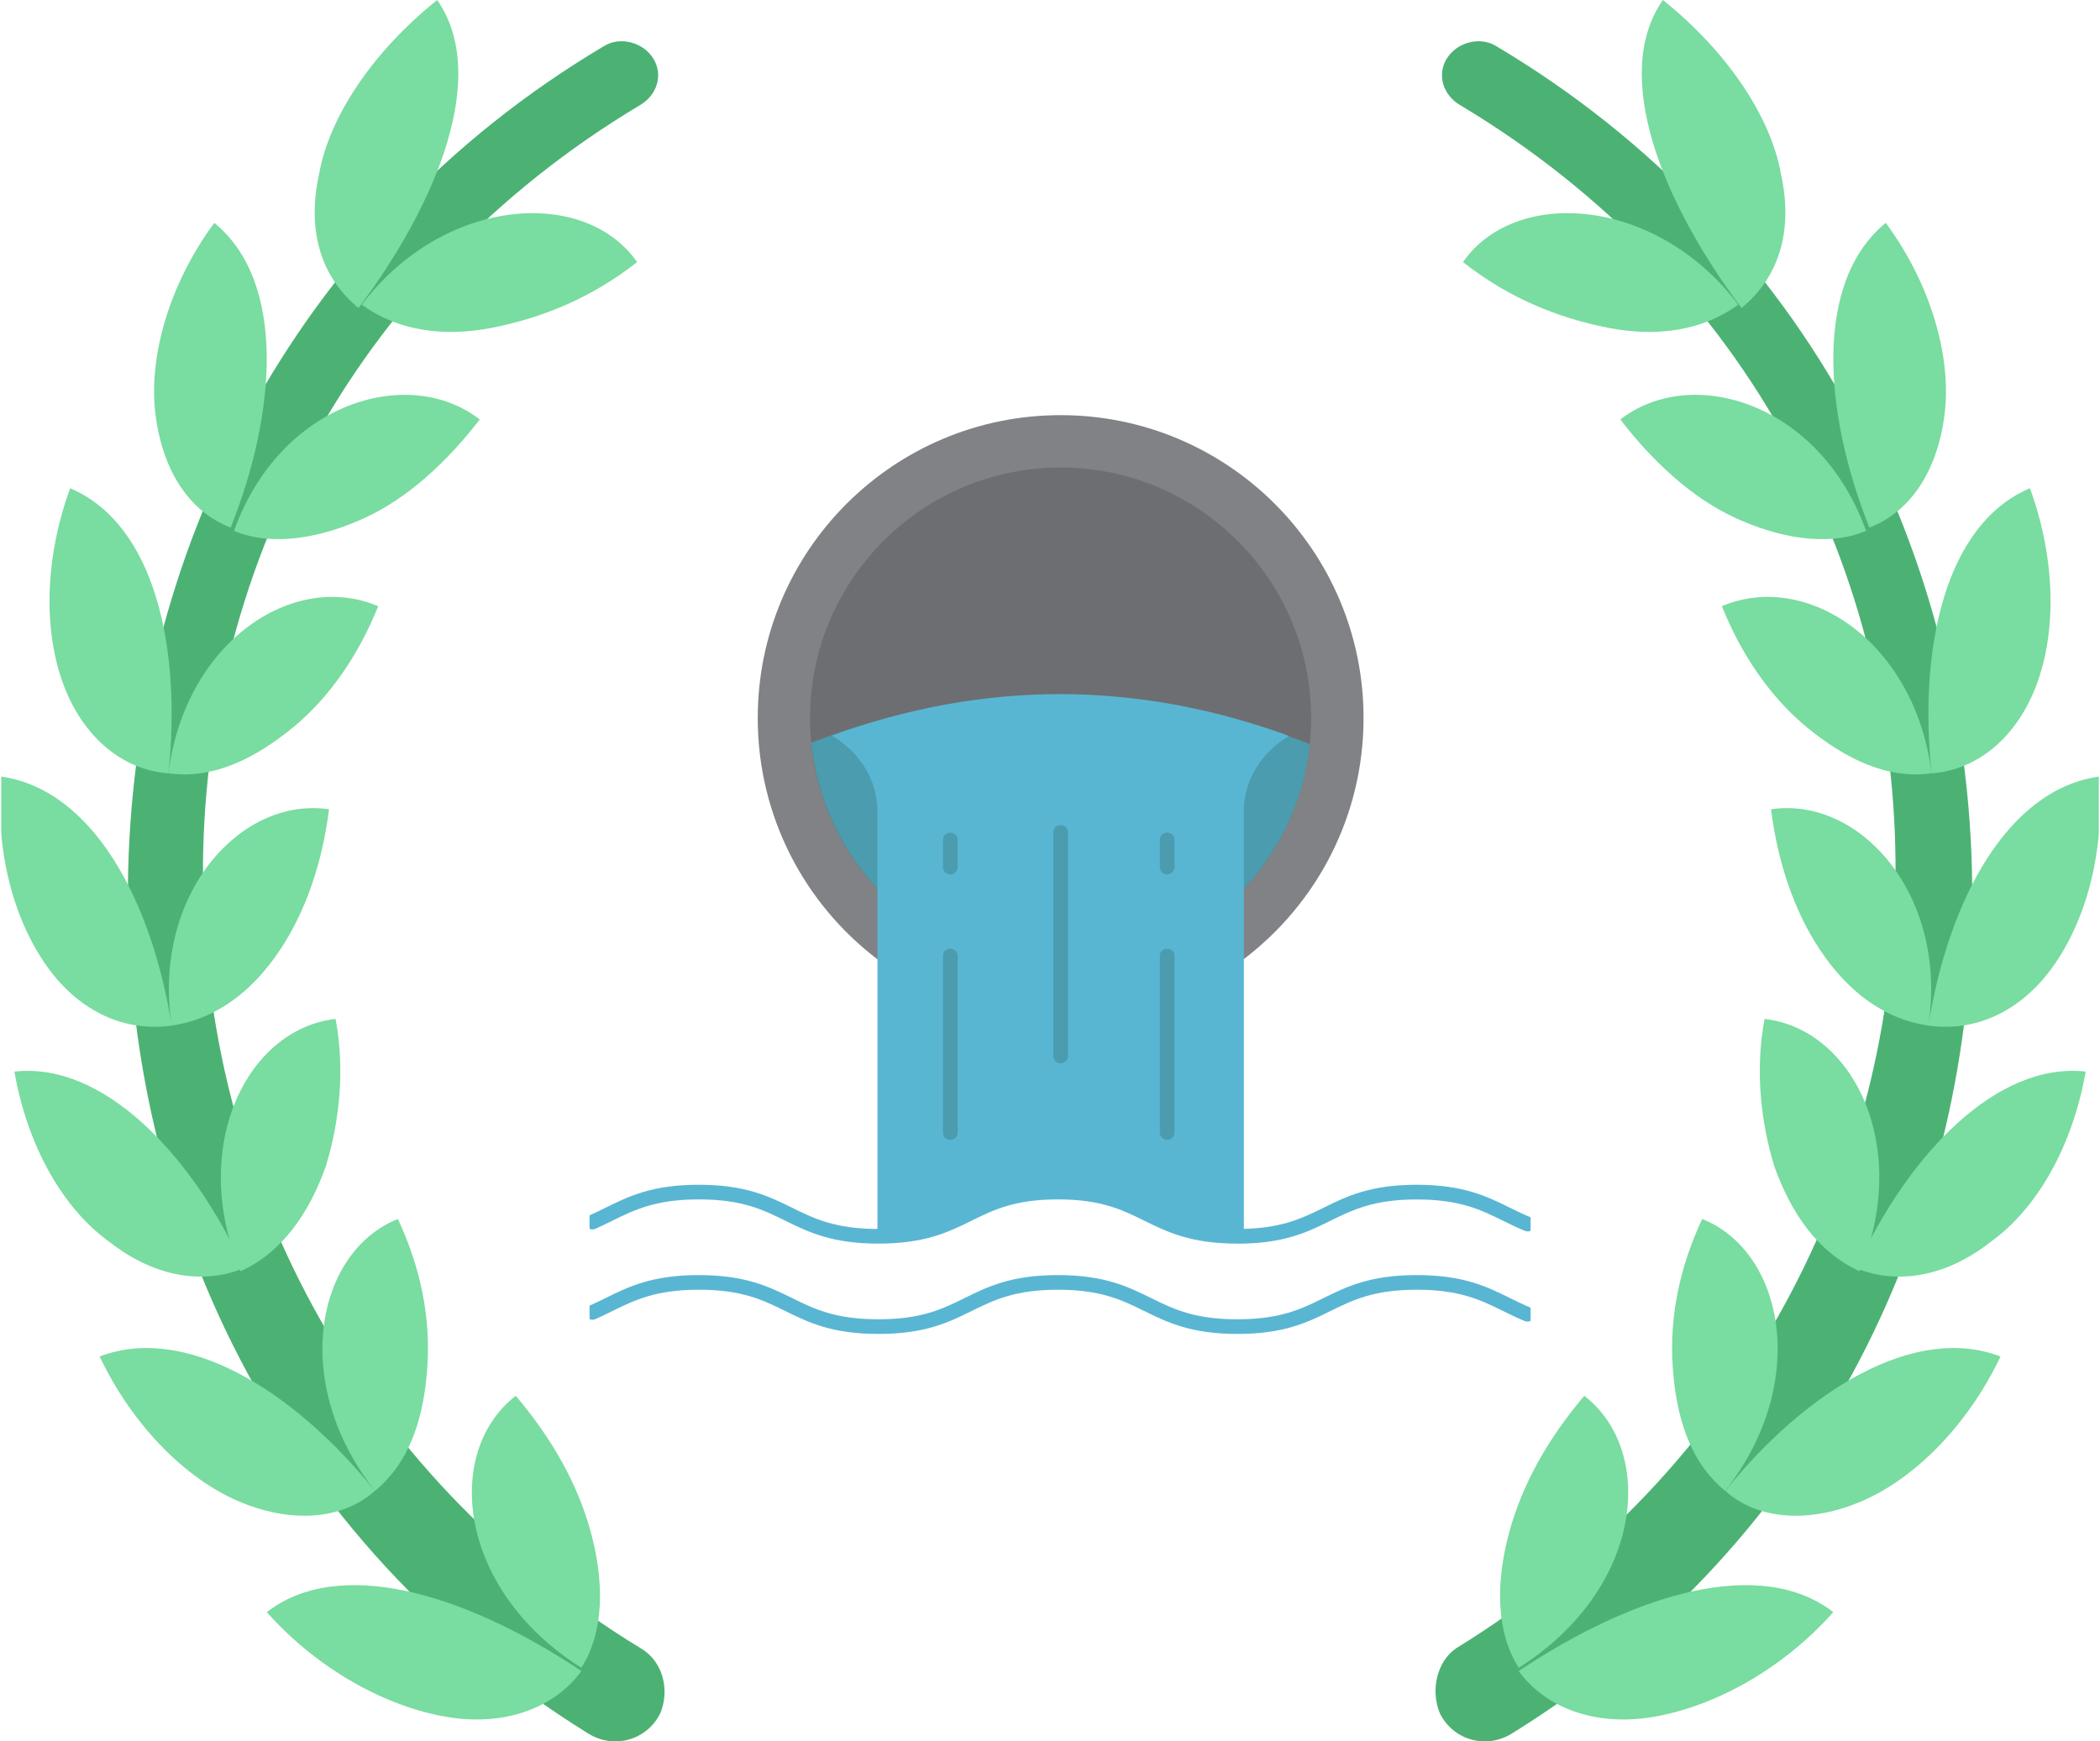
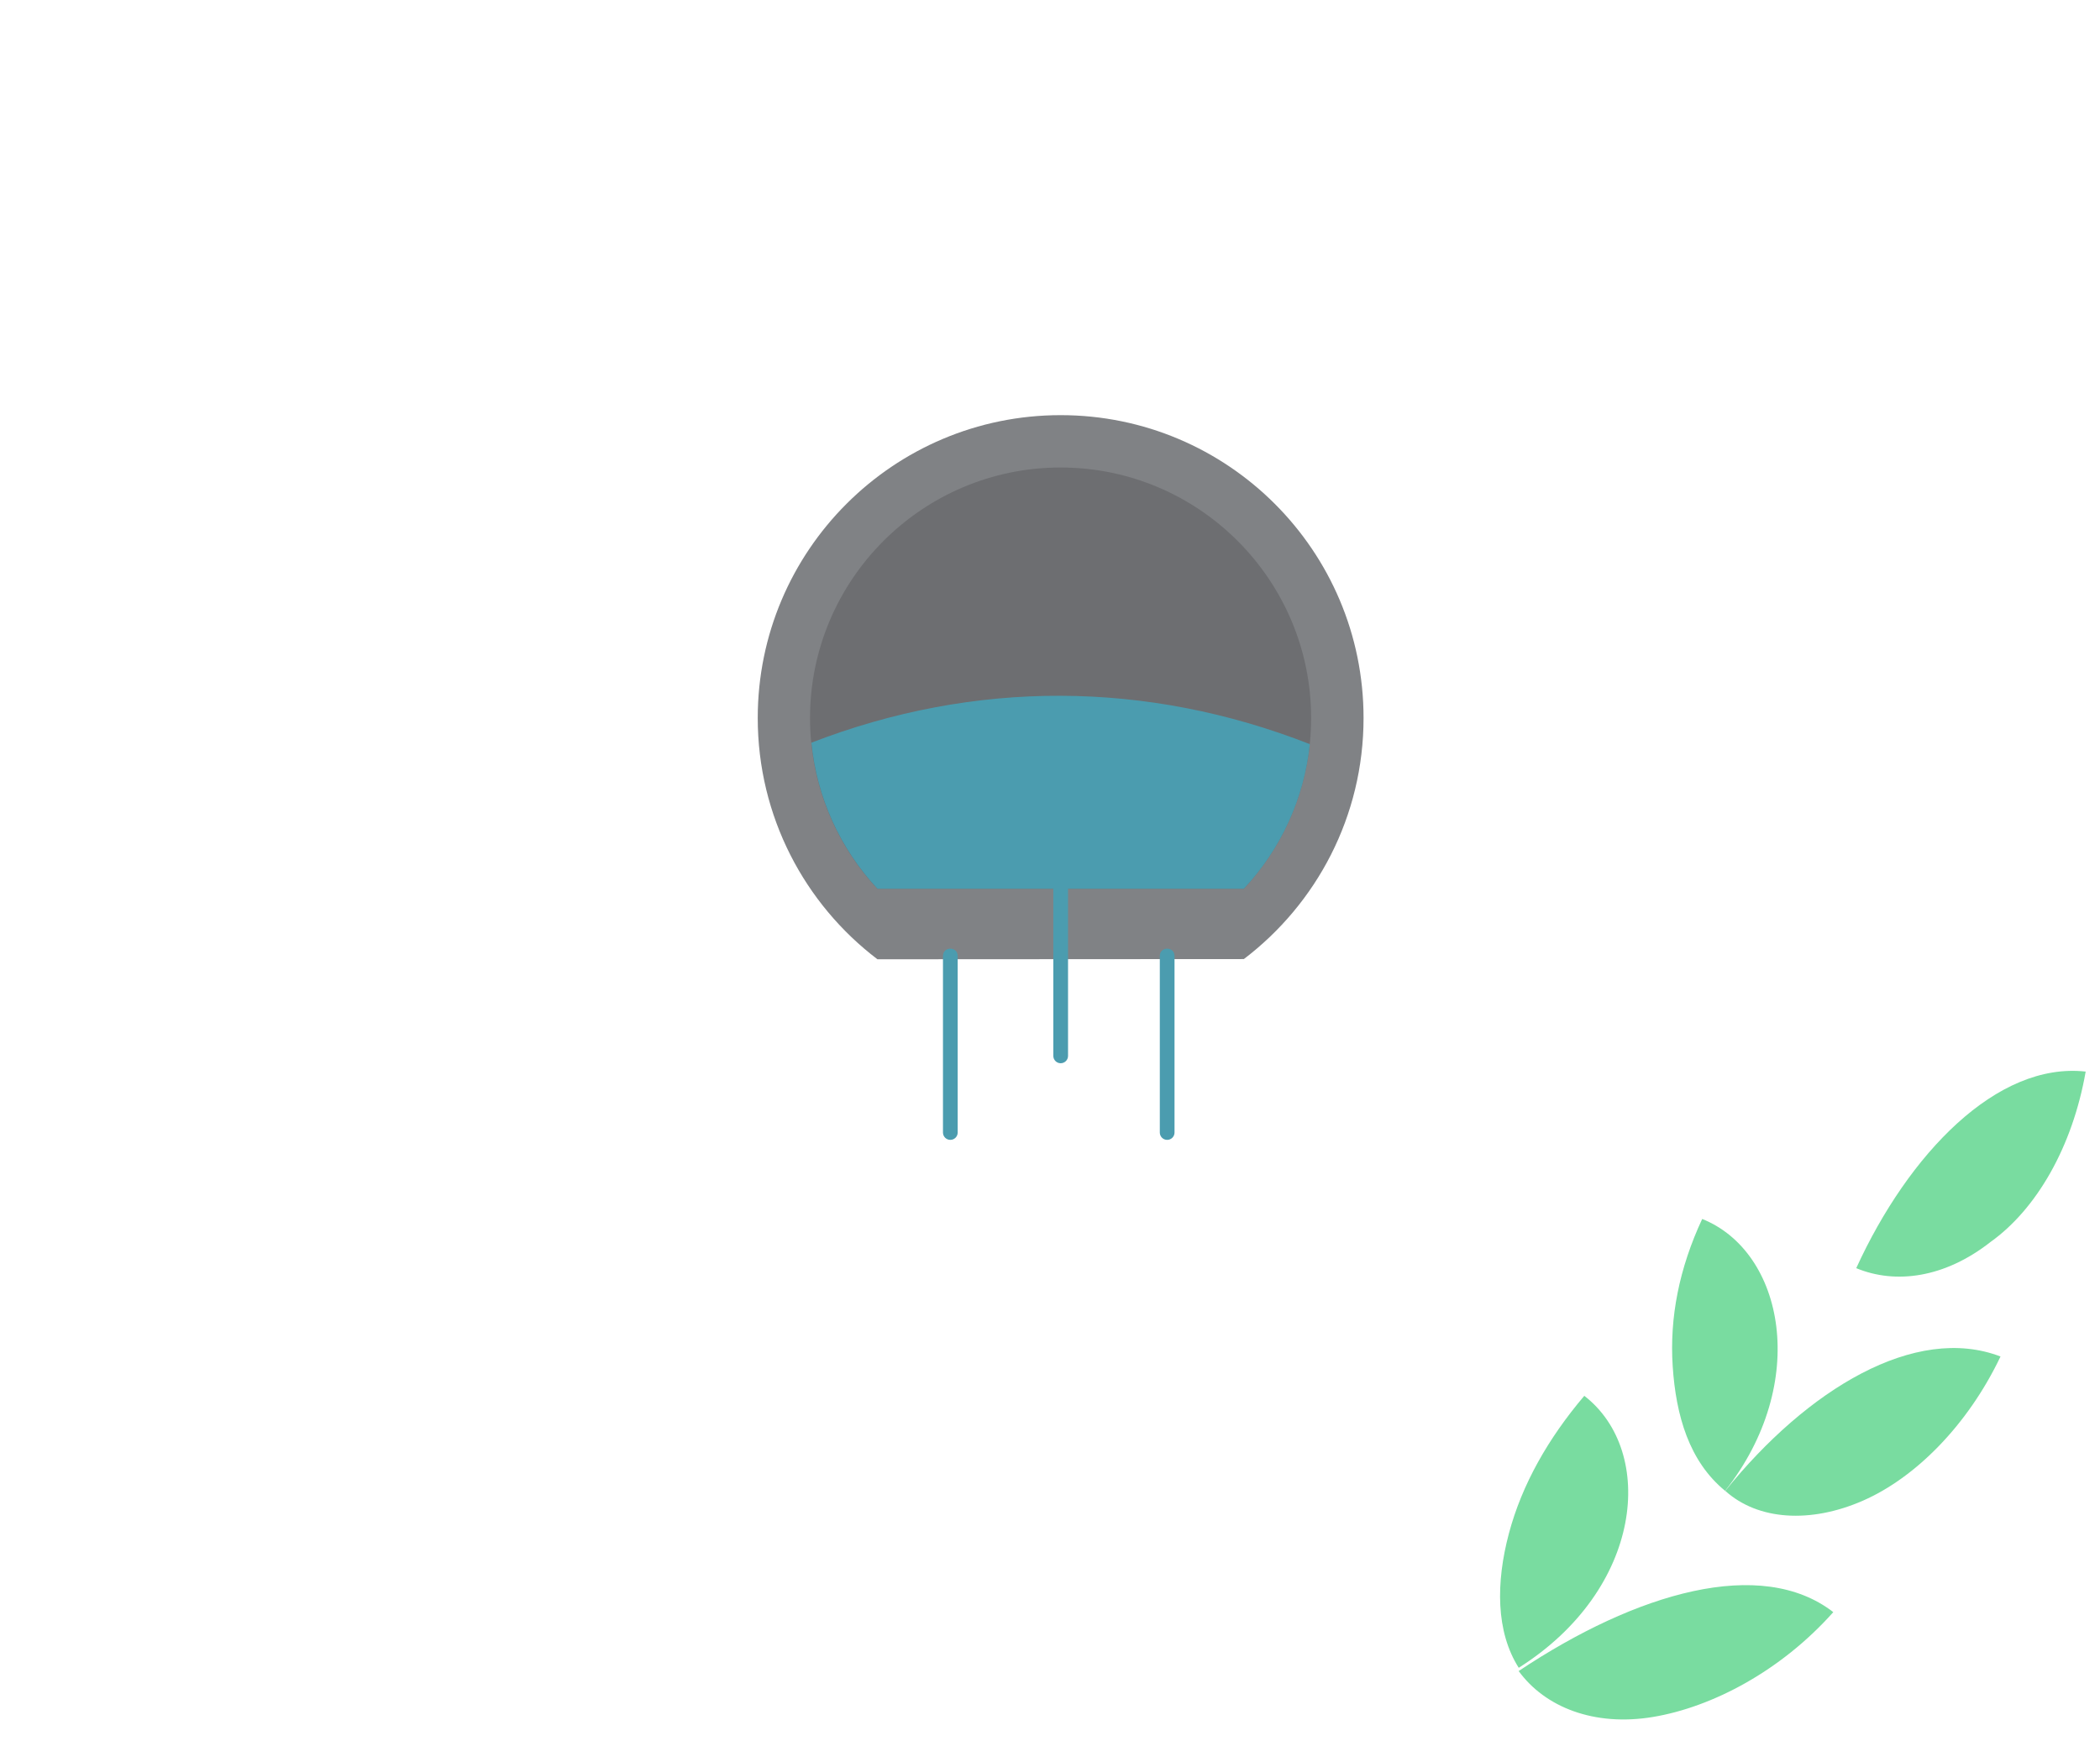
<svg xmlns="http://www.w3.org/2000/svg" id="Layer_1" version="1.1" viewBox="95.62 120.92 309.62 256.79">
  <defs>
    <style>
      .st0 {
        fill: #79dca0;
      }

      .st1 {
        fill: none;
      }

      .st2 {
        clip-path: url(#clippath-1);
      }

      .st3 {
        fill: #808285;
      }

      .st4 {
        fill: #6d6e71;
      }

      .st5 {
        fill: #4cb274;
      }

      .st6 {
        fill: #59b6d3;
      }

      .st7 {
        fill: #4b9caf;
      }

      .st8 {
        clip-path: url(#clippath);
      }
    </style>
    <clipPath id="clippath">
-       <rect class="st1" x="95.81" y="120.6" width="309.25" height="257.71" />
-     </clipPath>
+       </clipPath>
    <clipPath id="clippath-1">
-       <rect class="st1" x="182.54" y="182.14" width="138.75" height="135.49" />
-     </clipPath>
+       </clipPath>
  </defs>
  <g>
    <g class="st8">
      <path class="st5" d="M192.94,373.63c-1.94,3.87-6.77,5.32-10.63,2.9-91.32-56.53-90.36-193.76,2.42-248.85,2.42-1.45,5.8-.48,7.25,1.93,1.45,2.42.48,5.32-1.93,6.77-86.49,51.7-85.53,175.4,0,227.58,3.38,1.94,4.35,6.28,2.9,9.66h0ZM192.94,373.63" />
      <path class="st0" d="M189.55,159.57c-6.76,5.32-14.01,8.22-21.26,9.66-7.25,1.45-14.01.48-19.33-3.38,12.08-15.95,32.86-17.39,40.59-6.28h0ZM160.08,120.92c-9.66,7.73-15.95,17.4-17.4,25.61-1.93,8.7.48,15.46,5.8,19.81,11.6-15.46,19.33-34.31,11.6-45.42h0ZM166.36,182.77c-4.83,6.28-10.63,11.6-16.91,14.5-6.28,2.9-13.53,4.35-19.33,1.94,6.76-18.85,25.61-24.64,36.24-16.43h0ZM127.22,153.78c-6.76,9.18-9.66,19.81-8.7,28.03s4.83,14.5,11.11,16.91c6.76-16.91,8.21-36.24-2.42-44.94h0ZM151.38,210.31c-2.9,7.25-7.25,13.53-12.56,17.88-5.31,4.35-11.6,7.73-18.36,6.76,2.42-19.33,18.36-29.96,30.92-24.64h0ZM151.38,210.31" />
-       <path class="st0" d="M105.96,192.92c-3.87,10.63-3.87,21.26-.97,28.99,2.9,7.73,8.7,12.56,15.47,13.05,1.93-18.36-1.94-36.72-14.5-42.04h0ZM144.13,240.27c-.97,7.73-3.38,14.98-7.25,20.77-3.87,5.8-9.18,10.15-15.95,11.11-2.9-19.33,10.15-33.82,23.19-31.89h0ZM95.81,235.44c-.97,11.11,1.93,21.26,6.76,28.02,4.83,6.77,11.6,9.66,18.36,8.7-2.9-18.36-11.6-34.79-25.13-36.72h0ZM145.1,271.19c1.45,7.73.48,15.46-1.45,21.74-2.42,6.76-6.28,12.56-12.56,15.46-7.73-18.36.97-35.76,14.01-37.21h0ZM145.1,271.19" />
      <path class="st0" d="M97.74,278.93c1.94,11.11,7.25,20.29,14.02,25.13,6.76,5.31,14.01,6.28,19.81,3.87-7.73-16.91-20.77-30.44-33.82-28.99h0ZM154.28,300.67c3.38,7.25,4.83,14.5,4.35,21.74-.48,7.25-2.42,14.01-7.73,18.36-12.56-15.94-8.69-35.27,3.39-40.1h0ZM110.31,320.96c4.83,10.14,12.56,17.88,20.29,21.26,7.73,3.38,15.46,2.9,20.29-1.45-12.08-14.98-28.02-24.64-40.59-19.81h0ZM171.67,326.76c5.32,6.28,9.18,13.05,11.11,20.29,1.93,7.25,1.93,14.5-1.45,19.81-18.36-11.6-20.29-31.89-9.66-40.11h0ZM134.95,358.65c7.73,8.69,17.88,14.01,26.58,15.46,8.69,1.45,15.94-1.45,19.81-6.77-17.39-11.6-35.76-16.91-46.38-8.69h0ZM134.95,358.65" />
-       <path class="st5" d="M307.94,373.63c1.94,3.87,6.77,5.32,10.63,2.9,91.32-56.53,90.36-193.76-2.42-248.85-2.42-1.45-5.8-.48-7.25,1.93-1.45,2.42-.48,5.32,1.93,6.77,86.49,51.7,85.04,174.92-.48,227.58-2.9,1.94-3.86,6.28-2.42,9.66h0ZM307.94,373.63" />
      <path class="st0" d="M311.32,159.57c6.76,5.32,14.01,8.22,21.26,9.66,7.25,1.45,14.01.48,19.33-3.38-12.08-15.95-32.86-17.39-40.59-6.28h0ZM340.79,120.92c9.66,7.73,15.95,17.4,17.4,25.61,1.93,8.7-.48,15.46-5.8,19.81-11.6-15.46-19.33-34.31-11.6-45.42h0ZM334.51,182.77c4.83,6.28,10.63,11.6,16.91,14.5,6.28,2.9,13.53,4.35,19.33,1.94-6.76-18.85-25.61-24.64-36.24-16.43h0ZM373.65,153.78c6.76,9.18,9.66,19.81,8.7,28.03-.97,8.21-4.83,14.5-11.11,16.91-6.76-16.91-8.21-36.24,2.42-44.94h0ZM349.49,210.31c2.9,7.25,7.25,13.53,12.56,17.88,5.31,4.35,11.6,7.73,18.36,6.76-2.42-19.33-18.36-29.96-30.92-24.64h0ZM349.49,210.31" />
      <path class="st0" d="M394.91,192.92c3.87,10.63,3.87,21.26.97,28.99-2.9,7.73-8.7,12.56-15.47,13.05-1.93-18.36,1.94-36.72,14.5-42.04h0ZM356.74,240.27c.97,7.73,3.38,14.98,7.25,20.77,3.87,5.8,9.18,10.15,15.95,11.11,2.9-19.33-10.15-33.82-23.19-31.89h0ZM405.06,235.44c.97,11.11-1.93,21.26-6.76,28.02-4.83,6.77-11.6,9.66-18.36,8.7,2.9-18.36,11.6-34.79,25.13-36.72h0ZM355.78,271.19c-1.45,7.73-.48,15.46,1.45,21.74,2.42,6.76,6.28,12.56,12.56,15.46,7.73-18.36-.97-35.76-14.01-37.21h0ZM355.78,271.19" />
    </g>
    <path class="st0" d="M403.13,278.93c-1.94,11.11-7.25,20.29-14.02,25.13-6.76,5.31-14.01,6.28-19.81,3.87,7.73-16.91,20.77-30.44,33.82-28.99h0ZM346.59,300.67c-3.38,7.25-4.83,14.5-4.35,21.74.48,7.25,2.42,14.01,7.73,18.36,12.56-15.94,8.69-35.27-3.39-40.1h0ZM346.59,300.67" />
    <path class="st0" d="M390.57,320.96c-4.83,10.14-12.56,17.88-20.29,21.26-7.73,3.38-15.46,2.9-20.29-1.45,12.08-14.98,28.02-24.64,40.59-19.81h0ZM329.2,326.76c-5.32,6.28-9.18,13.05-11.11,20.29-1.93,7.25-1.93,14.5,1.45,19.81,18.36-11.6,20.29-31.89,9.66-40.11h0ZM365.92,358.65c-7.73,8.69-17.88,14.01-26.58,15.46-8.69,1.45-15.94-1.45-19.81-6.77,17.39-11.6,35.76-16.91,46.38-8.69h0ZM365.92,358.65" />
  </g>
  <g>
    <path class="st3" d="M279.01,262.35c10.73-8.16,17.65-21.05,17.65-35.55,0-24.67-20.01-44.66-44.66-44.66s-44.66,19.99-44.66,44.66c0,14.51,6.92,27.43,17.65,35.58l54.03-.03ZM279.01,262.35" />
    <path class="st4" d="M224.98,251.99c-6.39-6.83-9.94-15.83-9.93-25.19,0-20.38,16.57-36.94,36.94-36.94s36.94,16.57,36.94,36.94c0,9.72-3.78,18.6-9.93,25.19h-54.03ZM224.98,251.99" />
    <path class="st7" d="M288.74,230.66c-.83,7.98-4.25,15.47-9.73,21.32h-54.02c-5.52-5.92-8.95-13.48-9.74-21.54,23.99-9.28,49.36-9.24,73.5.22h0ZM288.74,230.66" />
    <g class="st2">
      <path class="st6" d="M285.65,229.45c-1.34.77-6.77,4.35-6.64,11.47v62.28c-.3.02-.62.02-.94.02-13.23,0-13.23-6.53-26.47-6.53s-13.23,6.53-26.45,6.53h-.16v-62.31c.12-7.18-5.42-10.77-6.72-11.52,22.39-8.15,44.86-8.16,67.39.05h0ZM285.65,229.45" />
      <path class="st6" d="M278.06,304.31c-6.87,0-10.35-1.72-13.71-3.37-3.29-1.62-6.39-3.15-12.75-3.15s-9.46,1.53-12.75,3.15c-3.36,1.66-6.84,3.37-13.71,3.37s-10.35-1.71-13.72-3.37c-3.29-1.62-6.39-3.15-12.76-3.15s-9.47,1.53-12.76,3.15c-.81.4-1.63.8-2.49,1.18-.55.25-1.2,0-1.44-.55-.24-.55.01-1.2.57-1.43.83-.36,1.61-.75,2.4-1.14,3.36-1.66,6.84-3.37,13.71-3.37s10.35,1.71,13.72,3.37c3.29,1.62,6.39,3.15,12.76,3.15s9.46-1.53,12.75-3.15c3.36-1.66,6.84-3.37,13.71-3.37s10.35,1.71,13.71,3.37c3.29,1.62,6.39,3.15,12.75,3.15s9.46-1.53,12.75-3.15c3.36-1.66,6.84-3.37,13.71-3.37s10.34,1.72,13.7,3.37c1.01.5,1.97.97,3.04,1.41,1.34.55.52,2.55-.82,2.01-1.13-.46-2.17-.98-3.18-1.47-3.28-1.62-6.39-3.15-12.74-3.15s-9.46,1.53-12.75,3.15c-3.36,1.66-6.84,3.37-13.71,3.37h0ZM278.06,317.63c-6.87,0-10.35-1.72-13.71-3.37-3.29-1.62-6.39-3.15-12.75-3.15s-9.46,1.53-12.75,3.15c-3.36,1.66-6.84,3.37-13.71,3.37s-10.35-1.71-13.72-3.37c-3.29-1.62-6.39-3.15-12.76-3.15s-9.47,1.53-12.76,3.15c-.81.4-1.63.8-2.49,1.18-.55.25-1.2,0-1.44-.55-.24-.55.01-1.2.57-1.43.83-.36,1.61-.75,2.4-1.14,3.36-1.66,6.84-3.37,13.71-3.37s10.35,1.72,13.72,3.37c3.29,1.62,6.39,3.15,12.76,3.15s9.46-1.53,12.75-3.15c3.36-1.66,6.84-3.37,13.71-3.37s10.35,1.72,13.71,3.37c3.29,1.62,6.39,3.15,12.75,3.15s9.46-1.53,12.75-3.15c3.36-1.66,6.84-3.37,13.71-3.37s10.34,1.71,13.7,3.37c1.02.5,1.97.98,3.04,1.41.55.23.82.86.59,1.41-.23.55-.86.82-1.41.59-1.13-.46-2.17-.98-3.18-1.47-3.28-1.62-6.39-3.15-12.74-3.15s-9.46,1.53-12.75,3.15c-3.36,1.66-6.84,3.37-13.71,3.37h0ZM278.06,317.63" />
    </g>
    <path class="st7" d="M267.7,249.87c-.6,0-1.08-.49-1.08-1.08v-4c0-1.45,2.17-1.45,2.17,0v4c0,.6-.49,1.08-1.08,1.08h0ZM267.7,289.01c-.6,0-1.08-.49-1.08-1.08v-26.03c0-1.45,2.17-1.45,2.17,0v26.03c0,.6-.49,1.08-1.08,1.08h0ZM235.73,249.87c-.6,0-1.08-.49-1.08-1.08v-4c0-1.45,2.17-1.45,2.17,0v4c0,.6-.49,1.08-1.08,1.08h0ZM235.73,289.01c-.6,0-1.08-.49-1.08-1.08v-26.03c0-1.45,2.17-1.45,2.17,0v26.03c0,.6-.49,1.08-1.08,1.08h0ZM252,277.71c-.6,0-1.08-.49-1.08-1.08v-32.94c0-1.45,2.17-1.45,2.17,0v32.94c0,.6-.49,1.08-1.08,1.08h0ZM252,277.71" />
  </g>
</svg>